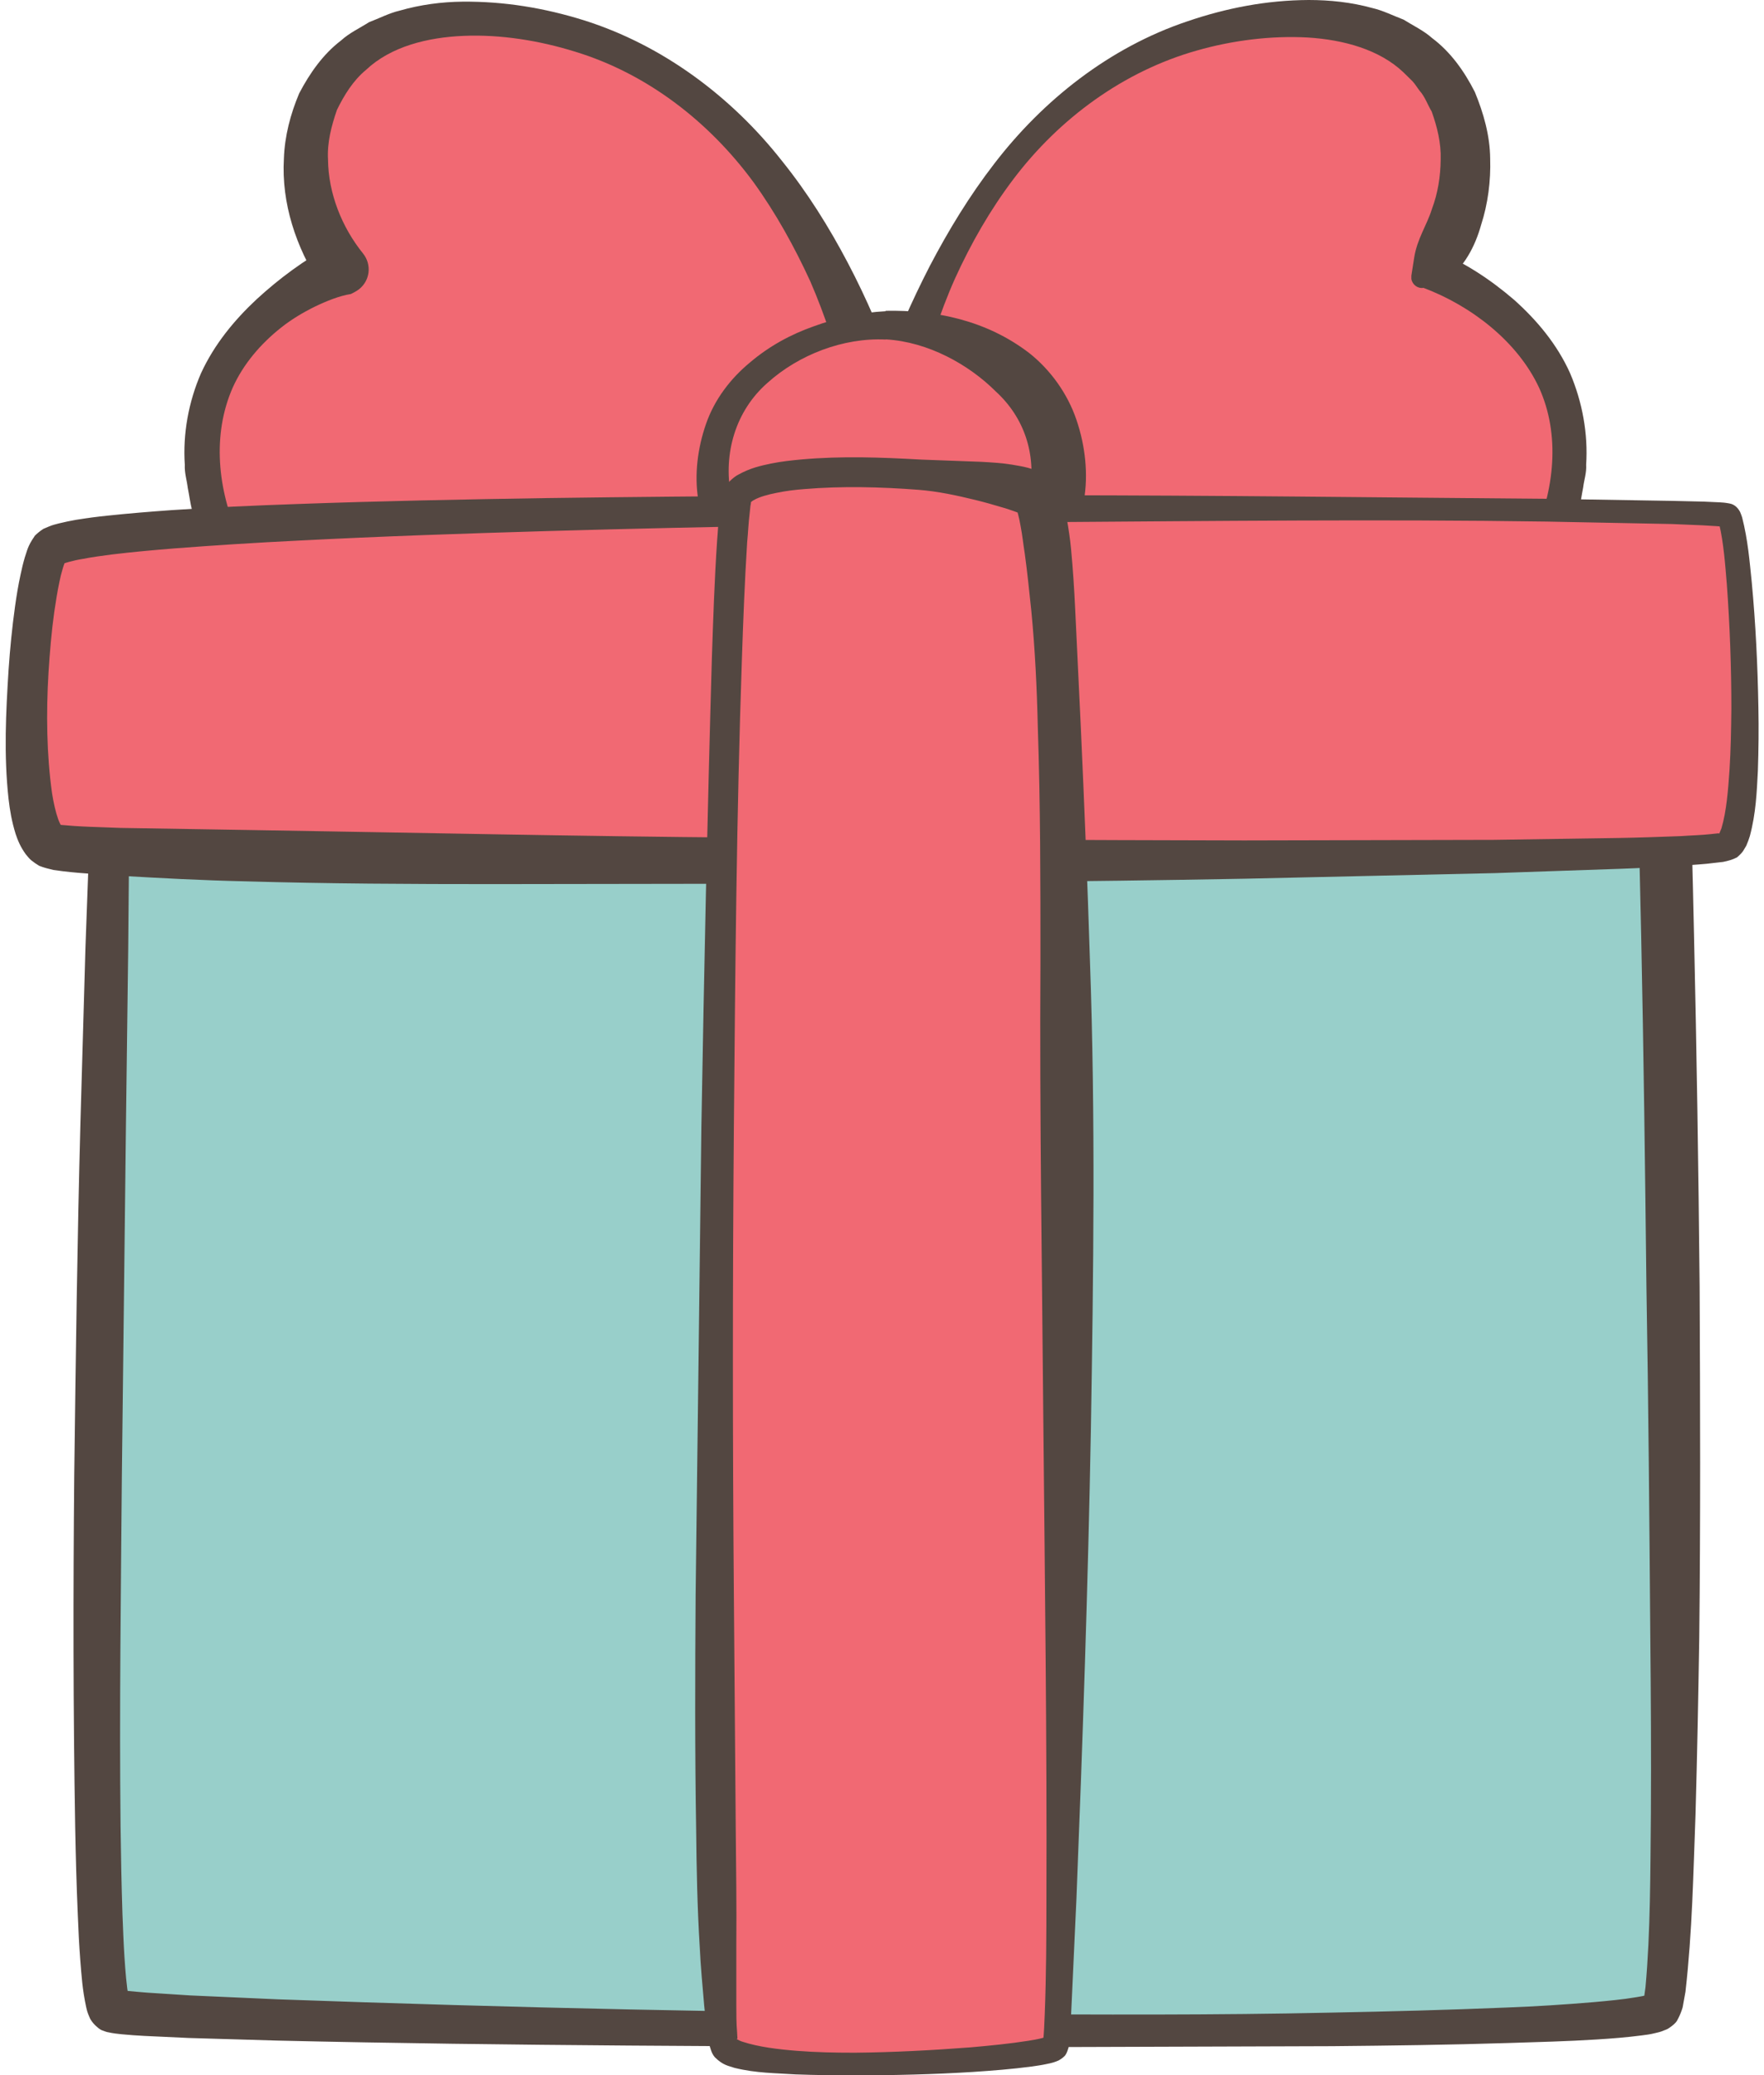
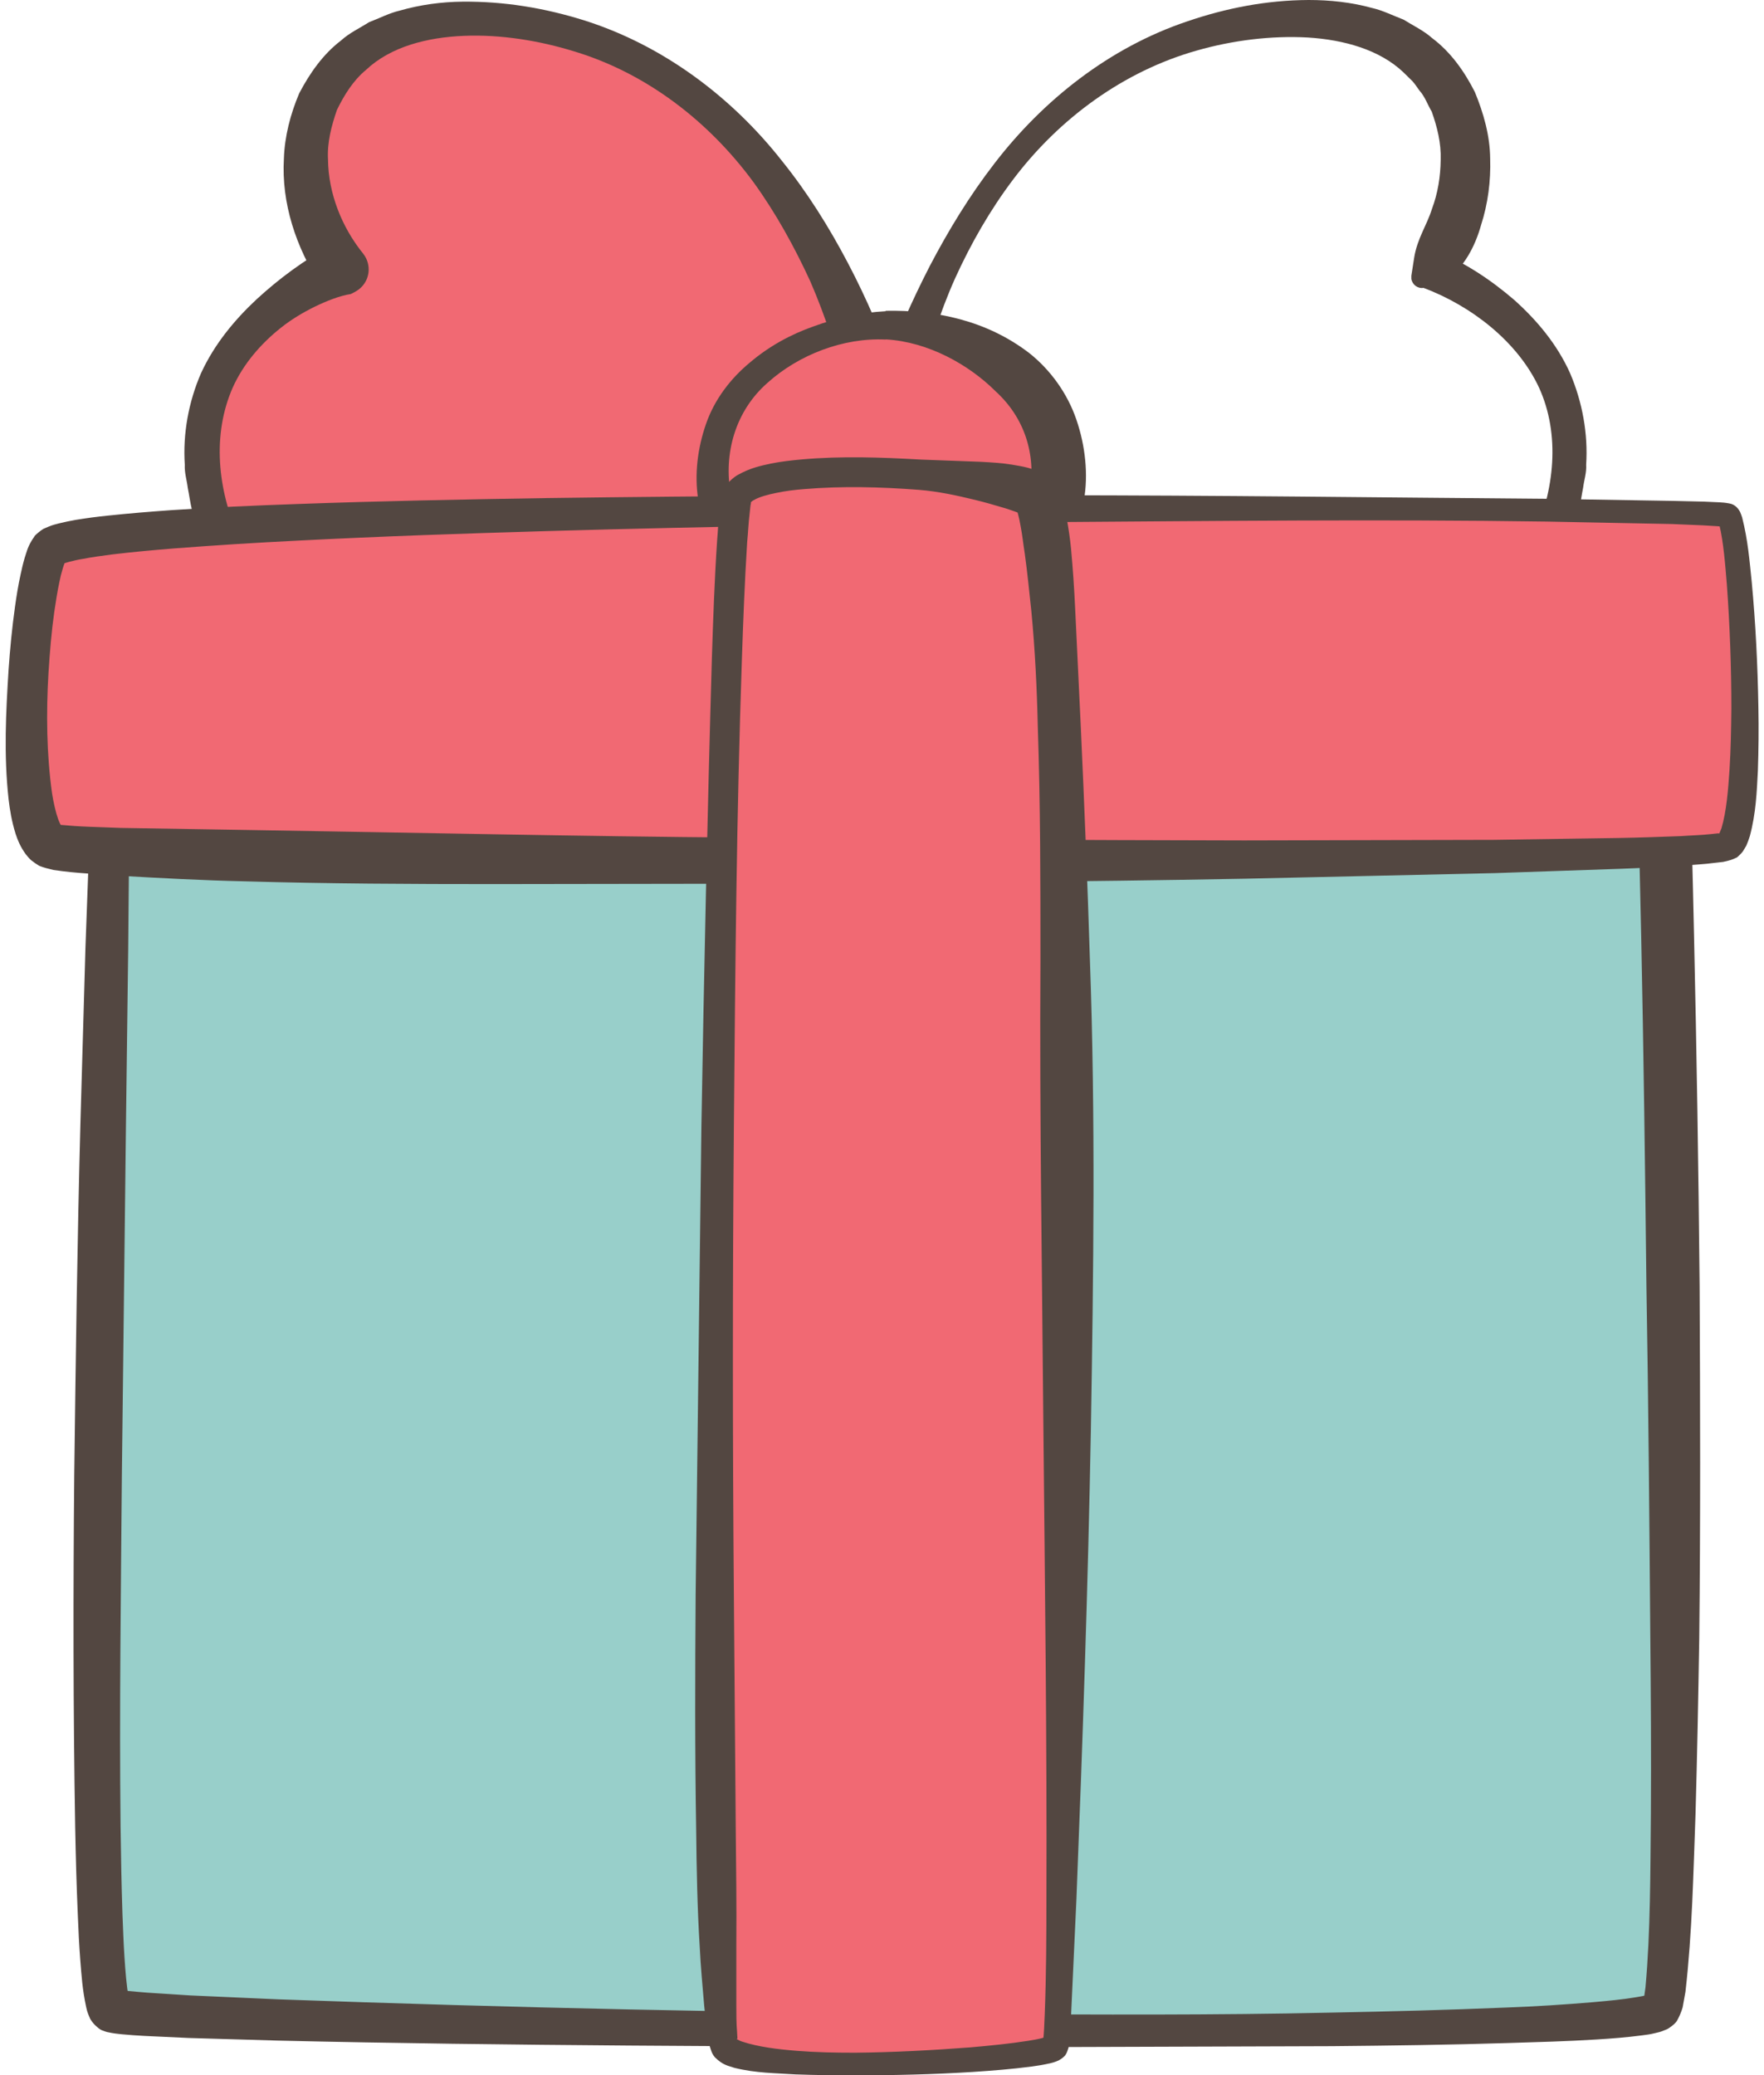
<svg xmlns="http://www.w3.org/2000/svg" width="34" height="40" viewBox="0 0 34 40" fill="none">
  <g clip-path="url(#clip0_1047_21990)">
    <path d="M16.804 7.359C15.505 3.163 13.029 0.605 9.434 0.363C5.843 0.122 5.163 3.257 6.584 5.185C6.584 5.185 2.126 6.776 4.666 11.263C7.207 15.75 16.804 13.433 16.804 13.192V7.355V7.359Z" fill="#F16973" />
    <path d="M16.303 7.434C16.142 6.826 15.908 6.089 15.616 5.419C15.31 4.754 14.954 4.109 14.526 3.516C13.662 2.339 12.464 1.414 11.075 0.993C10.391 0.781 9.646 0.662 8.941 0.691C8.239 0.72 7.534 0.896 7.056 1.346C6.804 1.555 6.635 1.832 6.494 2.119C6.39 2.422 6.304 2.742 6.322 3.073C6.329 3.732 6.591 4.383 6.998 4.887C7.167 5.099 7.135 5.405 6.922 5.574C6.894 5.596 6.861 5.617 6.832 5.632L6.761 5.668C6.548 5.7 6.289 5.804 6.066 5.912C5.839 6.024 5.616 6.157 5.418 6.315C5.022 6.628 4.688 7.021 4.486 7.47C4.087 8.377 4.188 9.442 4.619 10.392L4.969 11.098C5.094 11.317 5.242 11.522 5.404 11.713C5.731 12.094 6.142 12.411 6.591 12.663C7.495 13.167 8.542 13.422 9.6 13.548C10.661 13.667 11.744 13.652 12.817 13.566C13.889 13.473 14.969 13.307 15.998 13.044C16.124 13.012 16.253 12.976 16.372 12.936C16.43 12.918 16.491 12.897 16.534 12.879C16.552 12.871 16.581 12.854 16.545 12.879C16.534 12.886 16.523 12.893 16.516 12.904L16.501 12.918C16.501 12.918 16.451 12.972 16.433 13.008C16.412 13.052 16.393 13.098 16.39 13.145C16.383 13.206 16.39 13.21 16.39 13.199V13.185V13.134L16.379 12.321L16.358 10.694L16.314 7.445L16.303 7.434ZM17.308 7.283L17.264 10.626L17.243 12.296L17.232 13.131V13.181V13.195C17.232 13.192 17.232 13.195 17.225 13.26C17.218 13.31 17.2 13.361 17.174 13.408C17.156 13.447 17.102 13.505 17.099 13.508L17.074 13.53C17.074 13.53 17.041 13.559 17.023 13.57C16.93 13.631 16.894 13.638 16.847 13.656C16.764 13.688 16.692 13.71 16.62 13.732C16.476 13.775 16.34 13.811 16.199 13.847C15.095 14.109 13.99 14.257 12.874 14.336C11.759 14.412 10.632 14.408 9.51 14.264C8.394 14.12 7.261 13.85 6.242 13.275C5.735 12.987 5.264 12.62 4.875 12.166C4.681 11.94 4.508 11.695 4.364 11.436L3.986 10.662C3.875 10.396 3.795 10.112 3.702 9.838C3.666 9.694 3.648 9.547 3.619 9.403C3.601 9.255 3.554 9.115 3.562 8.96C3.522 8.363 3.634 7.747 3.875 7.193C4.13 6.639 4.515 6.171 4.947 5.768C5.39 5.362 5.843 5.027 6.411 4.71L6.174 5.491C5.706 4.764 5.422 3.919 5.472 3.055C5.487 2.623 5.598 2.199 5.767 1.799C5.969 1.414 6.224 1.047 6.573 0.781C6.735 0.633 6.933 0.543 7.113 0.428C7.311 0.353 7.502 0.252 7.703 0.205C8.103 0.09 8.513 0.036 8.916 0.032C9.726 0.025 10.499 0.155 11.258 0.392C12.774 0.871 14.098 1.864 15.069 3.098C15.562 3.71 15.98 4.379 16.343 5.07C16.71 5.768 17.002 6.456 17.304 7.287L17.308 7.283Z" fill="#534741" />
-     <path d="M17.34 7.359C18.639 3.163 21.118 0.605 24.709 0.363C28.301 0.122 28.981 3.257 27.559 5.185C27.559 5.185 32.018 6.776 29.477 11.263C26.937 15.75 17.34 13.433 17.34 13.192V7.355V7.359Z" fill="#F16973" />
    <path d="M16.966 7.301C17.268 6.502 17.567 5.815 17.923 5.124C18.283 4.437 18.686 3.775 19.161 3.159C20.104 1.929 21.385 0.914 22.889 0.41C23.637 0.155 24.411 0.004 25.224 0C25.631 0 26.045 0.043 26.451 0.155C26.656 0.202 26.851 0.302 27.052 0.378C27.236 0.493 27.437 0.587 27.603 0.734C27.959 1 28.225 1.375 28.427 1.774C28.596 2.184 28.718 2.616 28.722 3.055C28.736 3.49 28.679 3.929 28.546 4.34C28.43 4.754 28.218 5.157 27.858 5.416L27.682 4.833C28.254 5.074 28.729 5.39 29.183 5.779C29.622 6.171 30.014 6.639 30.262 7.193C30.5 7.751 30.611 8.363 30.572 8.96C30.582 9.111 30.532 9.252 30.514 9.399C30.485 9.543 30.467 9.691 30.431 9.834C30.338 10.108 30.255 10.392 30.143 10.659L29.765 11.432C29.618 11.691 29.449 11.932 29.255 12.159C28.869 12.609 28.398 12.979 27.891 13.264C26.872 13.839 25.742 14.106 24.627 14.246C23.508 14.383 22.381 14.379 21.27 14.296C20.154 14.21 19.053 14.055 17.955 13.786C17.819 13.75 17.682 13.714 17.538 13.67C17.466 13.649 17.398 13.624 17.315 13.595C17.272 13.577 17.239 13.566 17.153 13.512L17.11 13.476L17.088 13.458C17.088 13.458 17.041 13.404 17.023 13.372C17.002 13.332 16.988 13.289 16.98 13.246C16.973 13.192 16.977 13.185 16.977 13.188V13.174V13.123V12.292L16.966 10.63L16.955 7.301H16.966ZM17.711 7.416L17.7 10.68L17.693 12.314V13.131V13.181V13.195C17.693 13.195 17.693 13.203 17.693 13.152C17.689 13.113 17.675 13.073 17.657 13.041C17.642 13.012 17.599 12.965 17.599 12.965L17.588 12.954C17.588 12.954 17.574 12.94 17.563 12.936C17.538 12.918 17.567 12.936 17.588 12.944C17.635 12.961 17.696 12.983 17.758 13.001C17.88 13.041 18.006 13.073 18.135 13.105C19.172 13.361 20.255 13.519 21.327 13.606C22.403 13.688 23.486 13.692 24.551 13.566C25.609 13.437 26.66 13.181 27.563 12.674C28.013 12.422 28.423 12.105 28.751 11.72C28.916 11.529 29.064 11.321 29.19 11.105L29.539 10.399C29.967 9.449 30.075 8.377 29.665 7.474C29.251 6.582 28.355 5.894 27.437 5.549C27.326 5.567 27.221 5.488 27.203 5.376C27.203 5.354 27.203 5.336 27.203 5.315L27.257 4.969C27.315 4.599 27.502 4.343 27.599 4.03C27.714 3.724 27.765 3.401 27.768 3.08C27.779 2.756 27.7 2.447 27.596 2.152C27.516 2.019 27.466 1.864 27.362 1.749C27.315 1.688 27.275 1.619 27.221 1.562L27.052 1.396C26.592 0.957 25.901 0.766 25.206 0.723C24.505 0.684 23.756 0.777 23.065 0.975C21.665 1.371 20.424 2.274 19.532 3.454C19.085 4.045 18.715 4.692 18.409 5.365C18.107 6.038 17.88 6.779 17.714 7.424L17.711 7.416Z" fill="#534741" />
    <path d="M17.07 6.268C15.461 6.268 12.608 7.6 14.195 10.954C15.332 13.361 16.501 12.486 17.07 11.799C17.638 12.486 18.804 13.361 19.945 10.954C21.532 7.6 18.678 6.268 17.07 6.268Z" fill="#F16973" />
    <path d="M17.07 6.545C16.253 6.506 15.397 6.837 14.796 7.377C14.177 7.917 13.939 8.741 14.087 9.536C14.145 9.935 14.296 10.327 14.468 10.705C14.648 11.079 14.861 11.454 15.12 11.738C15.382 12.019 15.674 12.181 15.926 12.112C16.188 12.062 16.483 11.814 16.714 11.508C16.861 11.313 17.138 11.274 17.336 11.421C17.358 11.439 17.38 11.457 17.394 11.475L17.423 11.508C17.678 11.792 17.991 12.011 18.225 12.03C18.34 12.044 18.437 12.019 18.556 11.947C18.675 11.889 18.794 11.767 18.912 11.641C19.143 11.367 19.341 10.993 19.503 10.626C19.657 10.252 19.801 9.878 19.848 9.503C19.974 8.751 19.744 8.05 19.193 7.546C18.675 7.028 17.89 6.589 17.074 6.542L17.07 6.545ZM17.07 5.991C18.027 5.973 19.013 6.171 19.841 6.808C20.244 7.128 20.575 7.582 20.748 8.093C20.92 8.597 20.978 9.147 20.892 9.644C20.83 10.151 20.672 10.623 20.474 11.062C20.269 11.497 20.046 11.921 19.701 12.325C19.513 12.519 19.319 12.717 19.035 12.861C18.768 13.008 18.405 13.08 18.081 13.019C17.757 12.965 17.487 12.818 17.268 12.652C17.045 12.486 16.872 12.292 16.717 12.094H17.426C17.095 12.458 16.678 12.843 16.052 12.936C15.742 12.983 15.411 12.904 15.166 12.756C14.907 12.616 14.724 12.425 14.551 12.235C14.227 11.842 14.022 11.421 13.835 10.993C13.659 10.558 13.504 10.108 13.457 9.622C13.382 9.147 13.446 8.636 13.608 8.172C13.77 7.701 14.083 7.294 14.454 6.988C14.821 6.675 15.242 6.445 15.685 6.29C16.127 6.128 16.588 6.024 17.07 5.999V5.991Z" fill="#534741" />
    <path d="M2.134 14.887C2.134 14.887 1.525 38.424 2.134 38.748C2.742 39.072 31.464 39.457 32.004 38.748C32.544 38.039 32.141 14.437 32.004 14.052C31.867 13.667 2.134 14.887 2.134 14.887Z" fill="#98CFCA" />
    <path d="M2.396 15.146C2.507 15.059 2.507 14.847 2.5 14.923V14.948V15.002V15.106V15.319V15.743L2.486 16.589L2.471 18.284L2.428 21.67L2.349 28.442C2.331 30.698 2.299 32.954 2.324 35.207C2.331 35.768 2.342 36.33 2.36 36.891C2.371 37.172 2.381 37.449 2.399 37.726C2.417 37.992 2.439 38.291 2.479 38.492L2.486 38.525C2.486 38.525 2.486 38.521 2.486 38.517C2.486 38.514 2.486 38.517 2.479 38.507C2.461 38.471 2.432 38.435 2.396 38.41C2.353 38.381 2.324 38.37 2.324 38.366C2.313 38.359 2.302 38.356 2.295 38.356C2.288 38.356 2.378 38.37 2.432 38.374C2.561 38.388 2.698 38.399 2.835 38.41L3.67 38.464L5.357 38.539C9.863 38.701 14.382 38.802 18.895 38.823C21.151 38.834 23.411 38.845 25.663 38.795C26.79 38.773 27.919 38.744 29.042 38.697C29.603 38.676 30.165 38.64 30.719 38.593C30.996 38.568 31.273 38.543 31.532 38.499C31.59 38.489 31.662 38.478 31.712 38.464C31.734 38.456 31.777 38.449 31.78 38.446H31.795C31.795 38.446 31.799 38.438 31.773 38.453C31.755 38.464 31.741 38.474 31.727 38.489C31.694 38.535 31.701 38.514 31.694 38.517C31.691 38.517 31.687 38.517 31.683 38.521V38.528L31.691 38.485L31.716 38.305C31.813 37.229 31.809 36.081 31.82 34.962C31.827 33.836 31.82 32.71 31.809 31.58C31.791 29.324 31.773 27.067 31.734 24.811C31.709 22.555 31.68 20.299 31.633 18.043C31.608 16.916 31.586 15.786 31.543 14.667L31.521 14.261C31.521 14.228 31.514 14.181 31.521 14.207C31.521 14.21 31.525 14.214 31.529 14.217C31.496 14.117 31.543 14.343 31.741 14.476C31.766 14.495 31.838 14.52 31.827 14.516C31.867 14.523 31.77 14.509 31.719 14.505C31.467 14.487 31.183 14.484 30.906 14.48C30.348 14.473 29.787 14.48 29.222 14.487C24.717 14.563 20.201 14.692 15.685 14.833L8.913 15.041L5.526 15.146L3.835 15.2L2.99 15.229L2.565 15.243L2.353 15.25H2.248C2.248 15.25 2.212 15.254 2.241 15.25C2.259 15.25 2.281 15.243 2.299 15.232C2.338 15.214 2.374 15.178 2.392 15.142L2.396 15.146ZM1.874 14.628C1.928 14.588 1.996 14.552 2.072 14.534C2.108 14.523 2.148 14.52 2.184 14.516H2.227L2.331 14.509L2.543 14.498L2.968 14.476L3.814 14.437L5.505 14.358L8.891 14.199C11.147 14.095 13.403 13.994 15.663 13.912C20.179 13.742 24.692 13.552 29.218 13.483C29.783 13.476 30.352 13.469 30.924 13.476C31.212 13.48 31.493 13.483 31.806 13.505C31.896 13.516 31.942 13.508 32.119 13.552C32.126 13.552 32.212 13.584 32.255 13.609C32.471 13.753 32.525 13.994 32.493 13.912C32.5 13.951 32.511 13.987 32.515 14.027C32.529 14.12 32.525 14.142 32.529 14.181L32.554 14.62C32.601 15.761 32.626 16.887 32.651 18.017C32.702 20.277 32.738 22.537 32.759 24.797C32.77 27.057 32.777 29.316 32.752 31.58C32.734 32.71 32.712 33.843 32.68 34.973C32.637 36.11 32.619 37.226 32.486 38.395L32.443 38.633L32.432 38.694C32.421 38.726 32.41 38.766 32.396 38.798C32.381 38.834 32.367 38.87 32.349 38.903C32.327 38.938 32.331 38.96 32.263 39.021C32.234 39.047 32.205 39.068 32.173 39.09C32.137 39.115 32.115 39.122 32.104 39.126L32.022 39.158C31.96 39.18 31.932 39.18 31.885 39.194C31.799 39.216 31.727 39.223 31.647 39.234C31.349 39.273 31.064 39.295 30.776 39.313C30.204 39.349 29.639 39.363 29.071 39.381C27.937 39.417 26.808 39.431 25.678 39.442L18.898 39.464C14.379 39.442 9.863 39.439 5.336 39.334L3.637 39.284L2.781 39.244C2.637 39.237 2.493 39.226 2.342 39.212C2.259 39.201 2.205 39.201 2.061 39.169C2.032 39.162 2.007 39.151 1.978 39.14C1.96 39.136 1.917 39.115 1.867 39.068C1.82 39.029 1.78 38.982 1.748 38.931C1.73 38.903 1.73 38.892 1.719 38.87C1.705 38.838 1.687 38.791 1.68 38.766L1.662 38.694C1.586 38.345 1.572 38.078 1.547 37.78C1.525 37.492 1.511 37.208 1.5 36.92C1.475 36.351 1.46 35.783 1.449 35.218C1.41 32.951 1.41 30.691 1.431 28.431C1.46 26.171 1.489 23.912 1.55 21.652L1.647 18.266L1.709 16.571L1.741 15.725L1.759 15.3L1.766 15.088V14.984L1.773 14.93V14.905C1.77 14.966 1.77 14.732 1.881 14.628H1.874Z" fill="#534741" />
    <path d="M0.96 10.576C0.564 11.069 0.19 15.912 0.96 16.301C1.73 16.686 32.73 16.686 33.309 16.301C33.889 15.916 33.565 10.126 33.309 9.935C33.054 9.741 1.733 9.615 0.96 10.579V10.576Z" fill="#F16973" />
    <path d="M1.258 10.817C1.276 10.784 1.226 10.892 1.208 10.964C1.183 11.047 1.161 11.133 1.143 11.227C1.104 11.411 1.075 11.601 1.046 11.796C0.992 12.181 0.96 12.573 0.935 12.965C0.888 13.746 0.899 14.548 1.003 15.29C1.032 15.473 1.071 15.649 1.122 15.793C1.147 15.862 1.179 15.919 1.19 15.934C1.183 15.923 1.172 15.916 1.158 15.912C1.161 15.901 1.172 15.898 1.176 15.901C1.33 15.916 1.536 15.93 1.73 15.937L2.324 15.959L4.72 15.998C7.926 16.049 11.136 16.121 14.346 16.146C17.556 16.182 20.769 16.193 23.979 16.2L28.794 16.189L31.197 16.153C31.597 16.146 31.996 16.132 32.395 16.117C32.59 16.103 32.795 16.099 32.978 16.078L33.119 16.063C33.119 16.063 33.133 16.063 33.144 16.074C33.133 16.074 33.126 16.088 33.126 16.088C33.13 16.078 33.133 16.07 33.14 16.063C33.151 16.038 33.166 16.002 33.18 15.966C33.277 15.639 33.309 15.228 33.335 14.843C33.36 14.451 33.367 14.052 33.371 13.656C33.371 12.861 33.342 12.062 33.284 11.267C33.252 10.878 33.22 10.457 33.14 10.119L33.13 10.079C33.137 10.097 33.173 10.137 33.223 10.155L33.112 10.144L32.817 10.126L32.219 10.101L29.812 10.054C26.602 10.007 23.389 10.043 20.179 10.065C16.969 10.097 13.756 10.144 10.55 10.237C8.945 10.284 7.343 10.338 5.742 10.421C4.943 10.46 4.144 10.511 3.349 10.572C2.953 10.604 2.557 10.64 2.165 10.687C1.971 10.712 1.777 10.738 1.593 10.774C1.5 10.788 1.41 10.81 1.33 10.831C1.298 10.842 1.244 10.853 1.23 10.864C1.219 10.867 1.212 10.871 1.201 10.874C1.219 10.867 1.248 10.846 1.258 10.824V10.817ZM0.661 10.338C0.711 10.284 0.78 10.23 0.837 10.194L0.945 10.148C1.025 10.115 1.068 10.108 1.132 10.09C1.248 10.061 1.356 10.04 1.46 10.021C1.672 9.986 1.874 9.96 2.079 9.939C2.485 9.896 2.892 9.863 3.295 9.834C4.101 9.78 4.907 9.744 5.713 9.716C7.322 9.658 8.93 9.626 10.539 9.601C13.752 9.557 16.969 9.543 20.183 9.547C23.396 9.547 26.609 9.59 29.823 9.615L32.234 9.655L32.838 9.669L33.148 9.683C33.205 9.687 33.238 9.687 33.335 9.705C33.443 9.723 33.507 9.806 33.54 9.87C33.554 9.903 33.569 9.942 33.579 9.975C33.691 10.417 33.72 10.802 33.763 11.213C33.839 12.019 33.878 12.828 33.892 13.638C33.9 14.045 33.896 14.448 33.882 14.858C33.86 15.272 33.846 15.671 33.727 16.117C33.709 16.175 33.687 16.236 33.659 16.301L33.597 16.405C33.569 16.445 33.522 16.491 33.479 16.527C33.396 16.571 33.302 16.596 33.212 16.614L33.054 16.632C32.838 16.661 32.644 16.668 32.435 16.686C32.032 16.711 31.629 16.733 31.226 16.747L28.815 16.83L23.993 16.938C20.78 16.999 17.567 17.017 14.353 17.035L9.531 17.042C7.923 17.042 6.314 17.035 4.706 16.988C3.9 16.97 3.097 16.927 2.288 16.88L1.676 16.837C1.471 16.823 1.273 16.805 1.028 16.769C0.935 16.747 0.845 16.725 0.755 16.689C0.701 16.657 0.65 16.621 0.6 16.581C0.56 16.546 0.532 16.509 0.499 16.47C0.391 16.322 0.341 16.193 0.301 16.074C0.226 15.833 0.19 15.617 0.165 15.401C0.071 14.545 0.114 13.732 0.165 12.915C0.193 12.504 0.233 12.098 0.29 11.688C0.319 11.482 0.352 11.277 0.398 11.069C0.42 10.964 0.445 10.856 0.478 10.745C0.521 10.626 0.528 10.533 0.665 10.338H0.661Z" fill="#534741" />
    <path d="M19.935 9.547C19.442 9.151 14.599 8.777 14.21 9.547C13.825 10.317 13.58 38.885 13.965 39.46C14.35 40.036 20.14 39.716 20.331 39.46C20.525 39.205 20.896 10.317 19.931 9.547H19.935Z" fill="#F16973" />
    <path d="M19.654 9.899C19.654 9.899 19.665 9.906 19.669 9.906L19.64 9.892C19.619 9.881 19.582 9.867 19.55 9.856C19.478 9.831 19.399 9.802 19.316 9.78C19.151 9.73 18.974 9.68 18.798 9.637C18.442 9.55 18.078 9.471 17.708 9.442C16.97 9.385 16.225 9.367 15.498 9.428C15.318 9.442 15.139 9.464 14.969 9.5C14.804 9.532 14.631 9.579 14.53 9.64C14.498 9.655 14.491 9.669 14.476 9.676C14.476 9.687 14.473 9.669 14.473 9.698C14.473 9.727 14.466 9.719 14.462 9.773L14.448 9.906C14.426 10.079 14.419 10.274 14.401 10.453C14.354 11.198 14.325 11.95 14.3 12.699C14.196 15.704 14.171 18.712 14.145 21.72C14.12 24.728 14.12 27.737 14.145 30.745L14.181 35.254C14.188 36.006 14.199 36.754 14.192 37.506V38.629C14.192 38.812 14.192 39.003 14.207 39.172C14.207 39.208 14.214 39.277 14.214 39.288C14.214 39.288 14.203 39.313 14.196 39.302C14.16 39.28 14.246 39.338 14.311 39.356C14.617 39.457 14.998 39.503 15.362 39.532C15.732 39.561 16.103 39.568 16.477 39.568C17.222 39.561 17.97 39.521 18.715 39.464C19.086 39.431 19.46 39.395 19.82 39.338C19.91 39.324 19.996 39.309 20.079 39.288C20.111 39.277 20.166 39.266 20.18 39.259H20.194C20.194 39.259 20.158 39.273 20.148 39.291C20.14 39.306 20.108 39.334 20.104 39.363C20.101 39.385 20.104 39.381 20.104 39.374V39.359C20.122 39.205 20.13 39.003 20.137 38.82C20.166 38.071 20.169 37.319 20.169 36.567C20.18 33.559 20.14 30.551 20.111 27.542C20.086 24.534 20.036 21.529 20.054 18.521C20.054 17.017 20.054 15.516 20.003 14.016C19.986 13.267 19.95 12.519 19.878 11.774C19.838 11.403 19.802 11.033 19.752 10.673C19.723 10.493 19.705 10.313 19.672 10.144C19.658 10.058 19.64 9.978 19.622 9.91C19.615 9.885 19.601 9.831 19.597 9.831C19.597 9.827 19.593 9.816 19.593 9.813C19.608 9.842 19.629 9.87 19.658 9.885L19.654 9.899ZM20.216 9.198C20.273 9.252 20.327 9.313 20.371 9.381L20.425 9.493C20.464 9.575 20.468 9.615 20.489 9.68C20.518 9.791 20.543 9.896 20.561 9.996C20.597 10.198 20.626 10.389 20.644 10.583C20.68 10.968 20.705 11.349 20.723 11.731L20.831 13.998C20.9 15.506 20.961 17.013 21.008 18.521C21.116 21.533 21.076 24.548 21.026 27.56C20.971 30.572 20.867 33.584 20.748 36.592L20.644 38.852C20.633 39.046 20.626 39.223 20.597 39.439V39.46C20.597 39.46 20.594 39.475 20.583 39.507C20.569 39.554 20.543 39.615 20.511 39.64C20.482 39.669 20.435 39.701 20.407 39.716L20.356 39.737C20.281 39.766 20.241 39.77 20.183 39.784C20.083 39.806 19.986 39.82 19.888 39.834C19.503 39.885 19.125 39.914 18.748 39.939C17.992 39.986 17.233 40.004 16.477 40.004C16.099 40.004 15.718 40 15.336 39.986C14.951 39.96 14.577 39.964 14.156 39.86C14.045 39.82 13.94 39.816 13.778 39.655C13.71 39.575 13.699 39.496 13.67 39.41C13.652 39.331 13.652 39.302 13.642 39.244C13.609 39.039 13.595 38.856 13.573 38.665C13.541 38.287 13.505 37.909 13.487 37.532C13.44 36.776 13.426 36.024 13.418 35.268C13.393 33.76 13.397 32.256 13.408 30.748L13.519 21.716C13.57 18.705 13.634 15.696 13.721 12.684C13.746 11.932 13.771 11.177 13.822 10.421C13.839 10.227 13.843 10.043 13.872 9.845C13.886 9.748 13.886 9.658 13.933 9.496C13.94 9.431 14.005 9.341 14.063 9.277C14.12 9.223 14.181 9.172 14.235 9.147C14.462 9.021 14.66 8.978 14.861 8.935C15.063 8.895 15.257 8.874 15.451 8.856C16.229 8.787 16.992 8.816 17.755 8.859L18.91 8.902C19.104 8.913 19.302 8.924 19.503 8.956C19.604 8.974 19.709 8.989 19.816 9.018C19.874 9.036 19.928 9.05 19.993 9.075L20.093 9.118C20.14 9.144 20.187 9.172 20.23 9.201L20.216 9.198Z" fill="#534741" />
  </g>
  <defs>
    <clipPath id="clip0_1047_21990">
      <rect width="33.785" height="40" fill="white" transform="translate(0.107)" />
    </clipPath>
  </defs>
</svg>